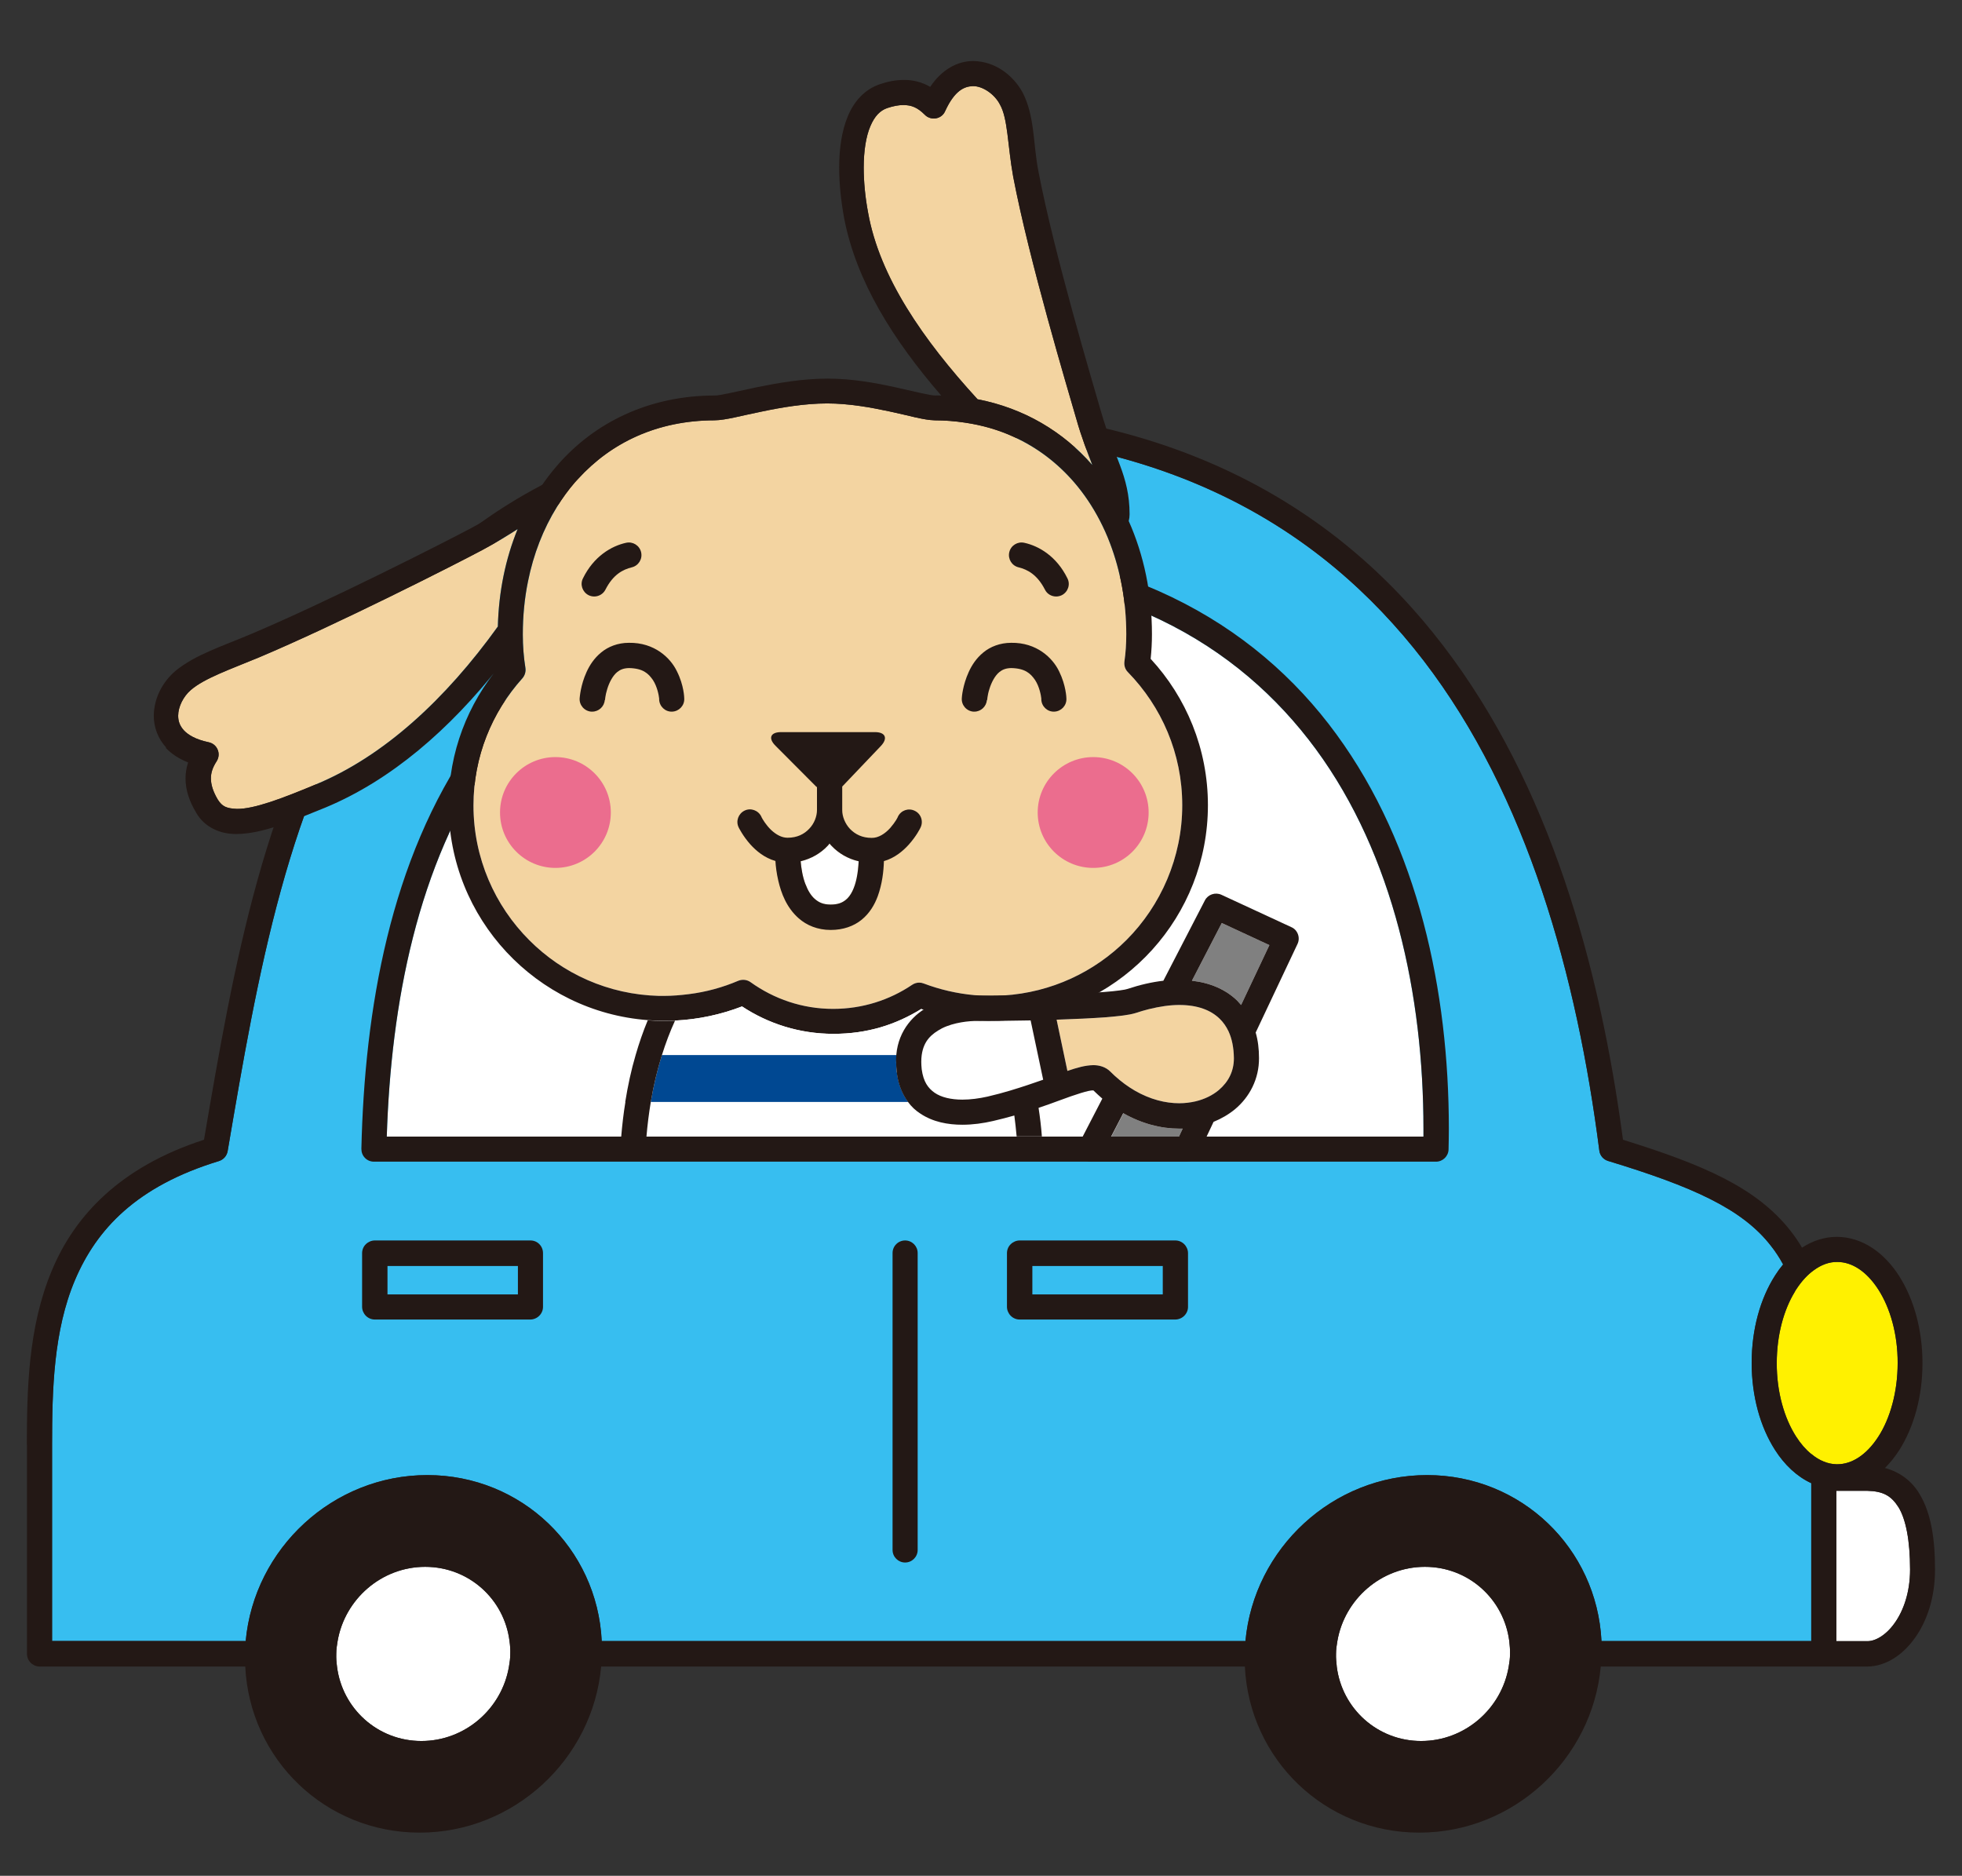
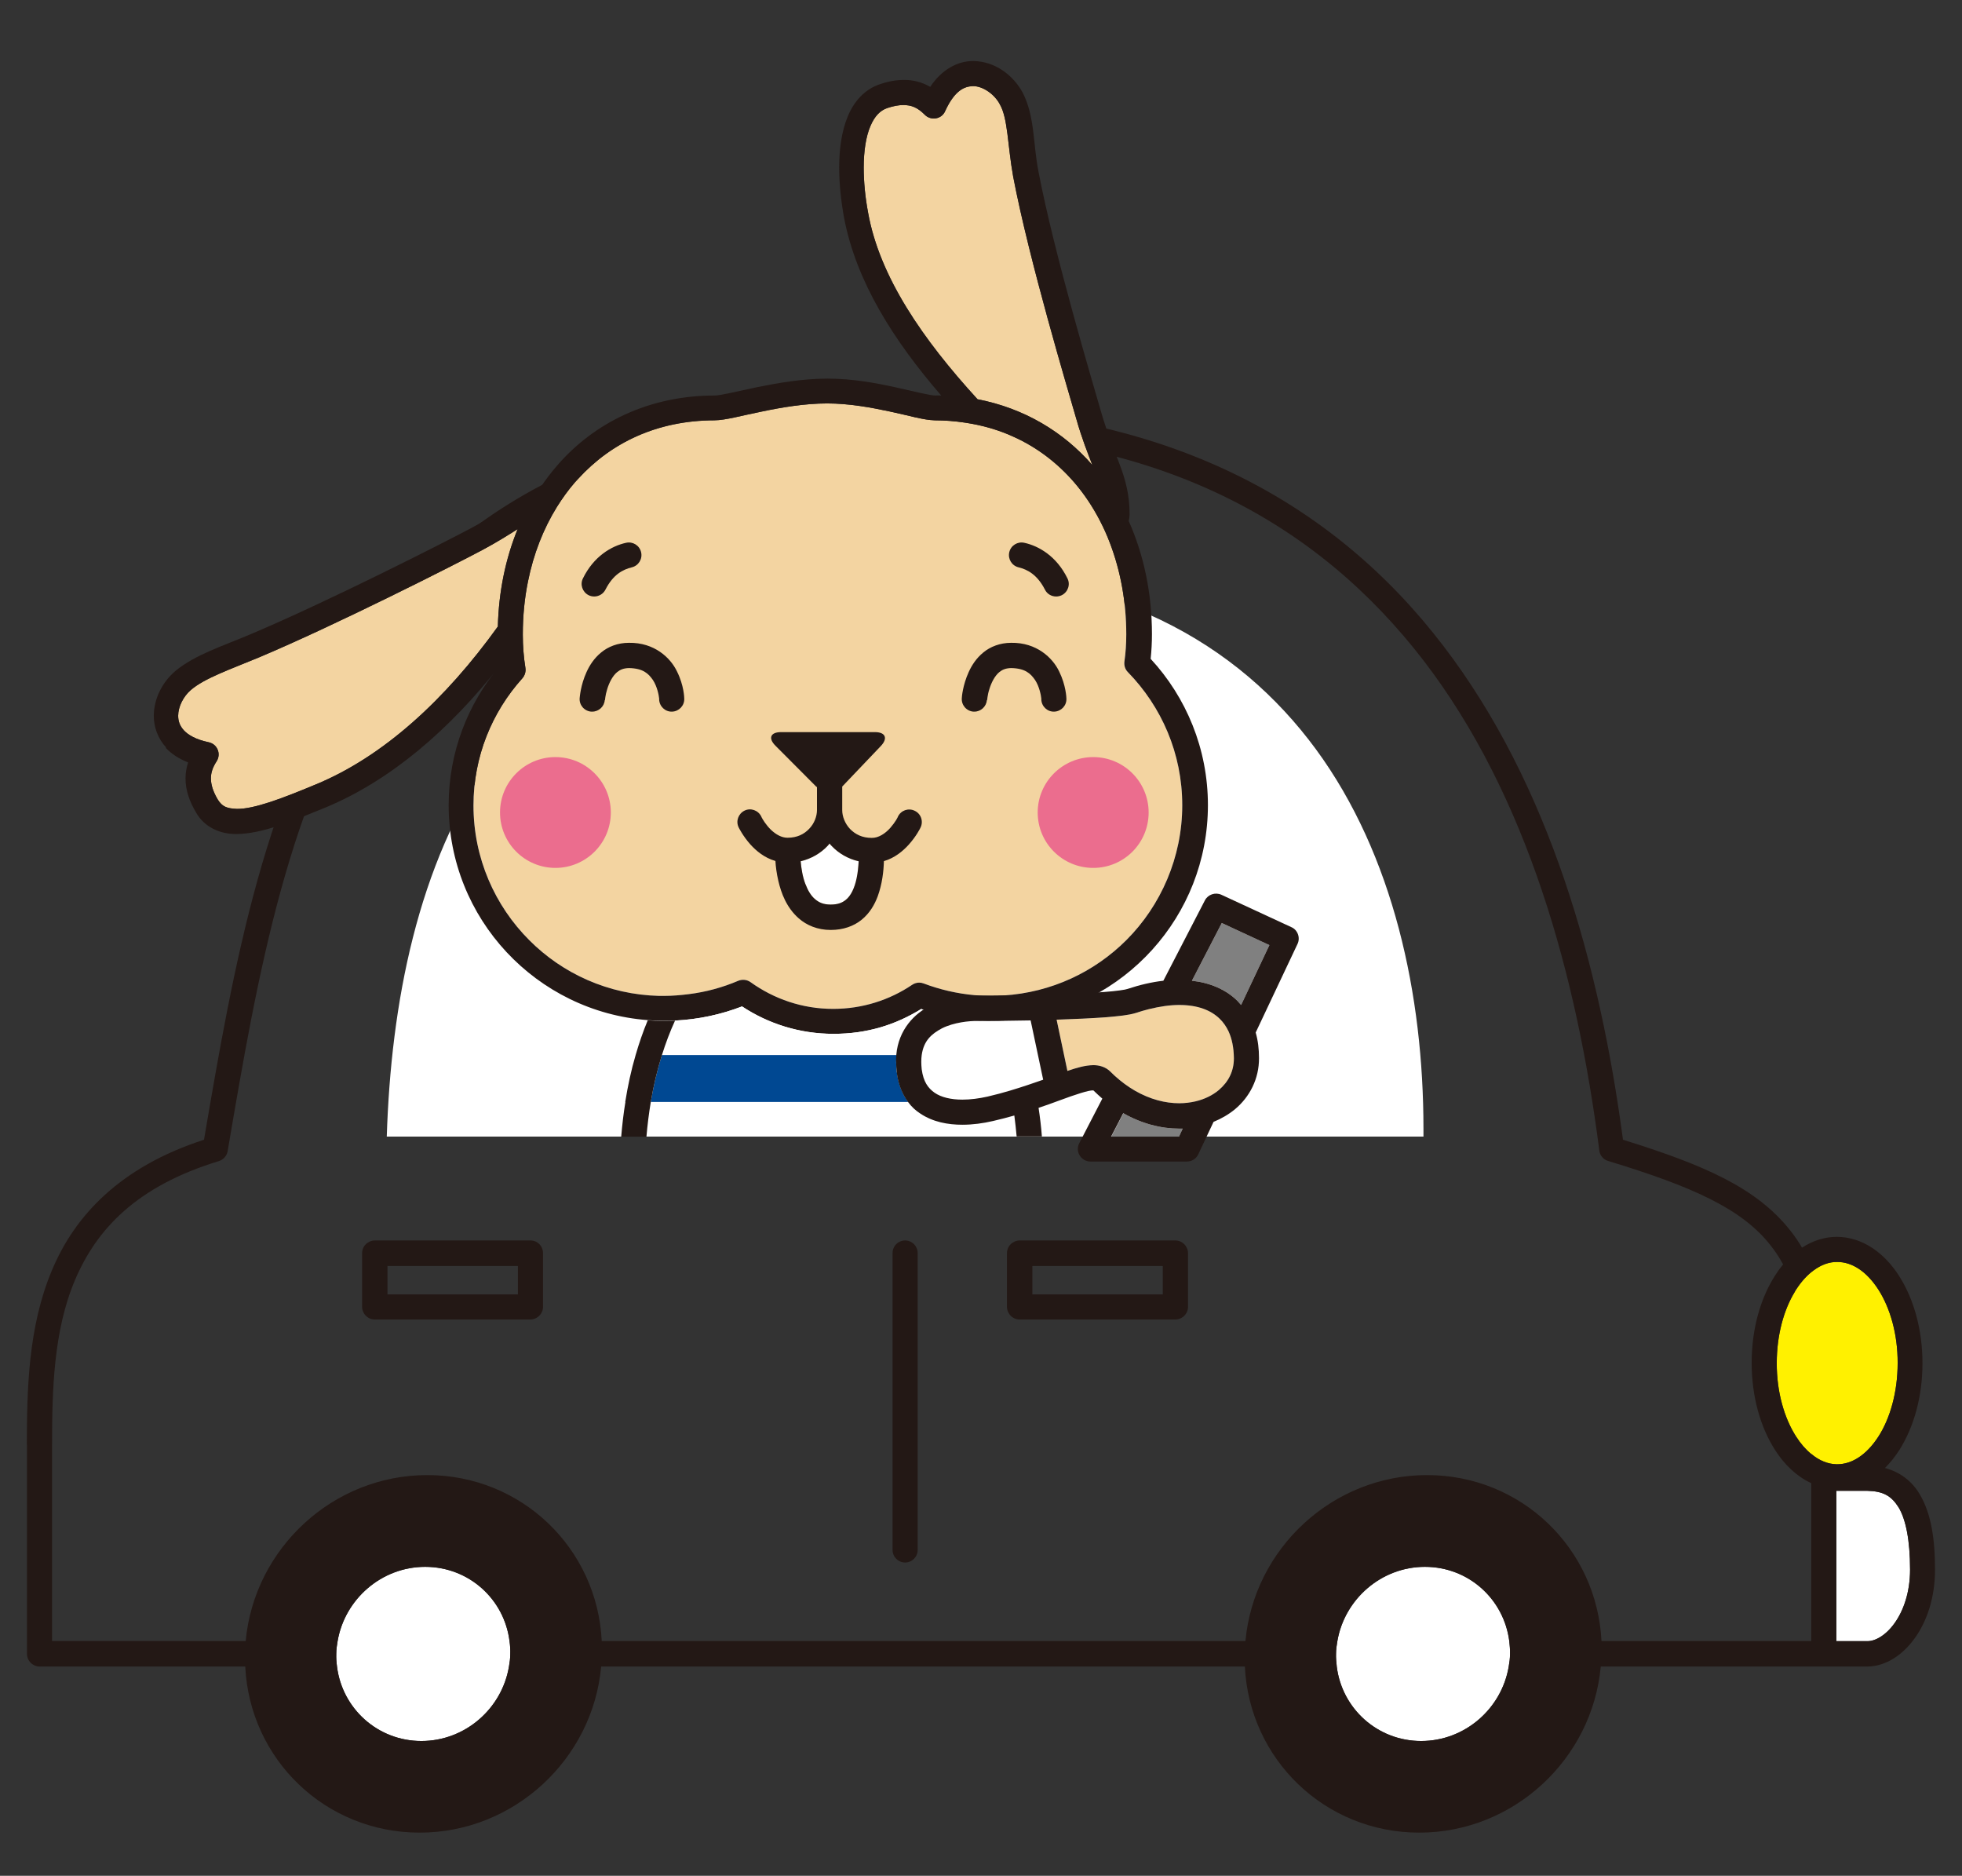
<svg xmlns="http://www.w3.org/2000/svg" id="_レイヤー_1" data-name="レイヤー_1" width="136" height="130" version="1.1" viewBox="0 0 136 130">
  <rect x="0" y="0" width="136" height="130" fill="#333333" stroke="none" />
  <defs>
    <style>
      .st0 {
        fill: gray;
      }

      .st1 {
        fill: #f3d4a1;
      }

      .st2 {
        fill: #37bef0;
      }

      .st3 {
        fill: #231815;
      }

      .st4 {
        fill: #fff;
      }

      .st5 {
        fill: #eb6d8e;
      }

      .st6 {
        fill: #fff100;
      }

      .st7 {
        fill: #004892;
      }
    </style>
  </defs>
  <g>
-     <path class="st2" d="M3.61,100.11c0-3.77.1-7.89,1.59-11.4,1.49-3.51,4.26-6.5,9.97-8.24.32-.1.55-.36.61-.69,2.07-12.16,4.2-24.67,10.67-34.04,6.47-9.35,17.17-15.76,37.04-15.78,17.01.02,27.95,6.42,35.18,15.81,7.22,9.4,10.64,21.9,12.19,33.97.04.34.28.62.61.72,5.82,1.77,9.3,3.31,11.29,5.89.31.39.59.82.84,1.28-.2.24-.39.5-.56.77-1.02,1.6-1.62,3.72-1.62,6.05,0,2.33.6,4.45,1.62,6.04.65,1.02,1.51,1.84,2.51,2.3v10.94h-14.54c-.32-6.43-5.56-11.5-12.09-11.5-6.54,0-12,5.08-12.59,11.5h-44.62c-.31-6.43-5.56-11.5-12.09-11.5-6.54,0-12,5.08-12.59,11.5H3.61v-13.64Z" />
    <path class="st4" d="M26.81,78.77c.29-9.17,2.11-18.87,7.31-26.28,5.38-7.64,14.3-12.99,29.36-13.01h0s.03,0,.05,0c13.62.03,22.28,5.11,27.68,12.44,5.4,7.35,7.46,17.08,7.46,26.3,0,.18,0,.37,0,.55h-53.87s-1.75,0-1.75,0h-16.24Z" />
    <path class="st4" d="M92.66,115.49c-.03-.29-.06-.58-.05-.87,0-.3.04-.59.09-.87.49-2.91,3.04-5.16,6.07-5.16,3.03,0,5.48,2.24,5.85,5.16.03.29.06.58.05.88,0,.3-.04.58-.09.87-.49,2.92-3.04,5.16-6.07,5.16s-5.49-2.25-5.85-5.16Z" />
    <path class="st4" d="M23.36,115.49c-.04-.29-.06-.57-.05-.87,0-.3.04-.59.09-.87.49-2.91,3.04-5.16,6.07-5.16,3.03,0,5.49,2.24,5.85,5.16.04.29.06.58.05.88,0,.3-.04.58-.09.87-.49,2.92-3.04,5.16-6.07,5.16s-5.49-2.25-5.85-5.16Z" />
    <path class="st6" d="M125.54,100.76c-.37-.3-.72-.7-1.04-1.2-.81-1.26-1.35-3.08-1.34-5.1,0-1.94.49-3.69,1.25-4.93.03-.06.06-.12.1-.17.37-.57.78-1.01,1.21-1.32.53-.39,1.08-.59,1.64-.58,1.01,0,2.02.64,2.84,1.91.81,1.26,1.35,3.08,1.34,5.1,0,2.02-.53,3.85-1.34,5.1-.82,1.27-1.84,1.91-2.84,1.91-.02,0-.04,0-.06,0-.59-.01-1.19-.25-1.74-.71Z" />
    <path class="st4" d="M127.28,103.32s.04,0,.06,0h2.09c1.11.03,1.66.34,2.17,1.14.5.82.8,2.27.8,4.32,0,1.58-.46,2.86-1.08,3.72-.62.87-1.37,1.25-1.88,1.24h-2.15v-10.43Z" />
    <g>
      <g>
-         <path class="st3" d="M25.05,79.62c0,.24.08.46.25.63.16.17.39.26.62.26h44.66s1.75,0,1.75,0h27.21c.47,0,.86-.38.87-.85.01-.48.02-.96.02-1.44,0-9.47-2.1-19.55-7.8-27.34-5.69-7.79-15.05-13.17-29.14-13.16h-.04c-15.44-.01-25.09,5.64-30.75,13.76-5.67,8.11-7.43,18.53-7.65,28.14ZM26.81,78.77c.29-9.17,2.11-18.87,7.31-26.28,5.38-7.64,14.3-12.99,29.36-13.01h0s.03,0,.05,0c13.62.03,22.28,5.11,27.68,12.44,5.4,7.35,7.46,17.08,7.46,26.3,0,.18,0,.37,0,.55h-53.87s-1.75,0-1.75,0h-16.24Z" />
        <path class="st3" d="M1.87,100.11v14.51c0,.23.09.45.26.62.16.16.39.26.62.26h14.25c.31,6.43,5.55,11.51,12.09,11.51,6.53,0,12-5.08,12.58-11.51h44.62c.31,6.43,5.55,11.51,12.09,11.51,6.53,0,11.99-5.08,12.58-11.51h18.47c1.29-.01,2.46-.8,3.3-1.97.85-1.19,1.4-2.82,1.4-4.74,0-2.21-.29-3.93-1.05-5.21-.54-.94-1.4-1.57-2.42-1.84.36-.36.69-.77.98-1.22,1.02-1.6,1.62-3.72,1.62-6.04,0-2.33-.6-4.45-1.62-6.05-1.01-1.58-2.52-2.7-4.31-2.71-.88,0-1.7.28-2.42.75-.24-.41-.5-.79-.79-1.16-2.36-3.01-6.06-4.59-11.62-6.32-1.61-12.07-5.08-24.61-12.47-34.25-7.49-9.8-19.11-16.52-36.56-16.5-20.21-.02-31.71,6.69-38.47,16.54-6.66,9.69-8.81,22.22-10.86,34.21-5.78,1.87-8.96,5.24-10.55,9.07-1.65,3.94-1.72,8.28-1.73,12.08ZM127.28,103.32s.04,0,.06,0h2.09c1.11.03,1.66.34,2.17,1.14.5.82.8,2.27.8,4.32,0,1.58-.46,2.86-1.08,3.72-.62.87-1.37,1.25-1.88,1.24h-2.15v-10.43ZM125.54,100.76c-.37-.3-.72-.7-1.04-1.2-.81-1.26-1.35-3.08-1.34-5.1,0-1.94.49-3.69,1.25-4.93.03-.06.06-.12.1-.17.37-.57.78-1.01,1.21-1.32.53-.39,1.08-.59,1.64-.58,1.01,0,2.02.64,2.84,1.91.81,1.26,1.35,3.08,1.34,5.1,0,2.02-.53,3.85-1.34,5.1-.82,1.27-1.84,1.91-2.84,1.91-.02,0-.04,0-.06,0-.59-.01-1.19-.25-1.74-.71ZM92.66,115.49c-.03-.29-.06-.58-.05-.87,0-.3.04-.59.09-.87.49-2.91,3.04-5.16,6.07-5.16,3.03,0,5.48,2.24,5.85,5.16.03.29.06.58.05.88,0,.3-.04.58-.09.87-.49,2.92-3.04,5.16-6.07,5.16s-5.49-2.25-5.85-5.16ZM23.36,115.49c-.04-.29-.06-.57-.05-.87,0-.3.04-.59.09-.87.49-2.91,3.04-5.16,6.07-5.16,3.03,0,5.49,2.24,5.85,5.16.04.29.06.58.05.88,0,.3-.04.58-.09.87-.49,2.92-3.04,5.16-6.07,5.16s-5.49-2.25-5.85-5.16ZM3.61,100.11c0-3.77.1-7.89,1.59-11.4,1.49-3.51,4.26-6.5,9.97-8.24.32-.1.55-.36.61-.69,2.07-12.16,4.2-24.67,10.67-34.04,6.47-9.35,17.17-15.76,37.04-15.78,17.01.02,27.95,6.42,35.18,15.81,7.22,9.4,10.64,21.9,12.19,33.97.04.34.28.62.61.72,5.82,1.77,9.3,3.31,11.29,5.89.31.39.59.82.84,1.28-.2.24-.39.5-.56.77-1.02,1.6-1.62,3.72-1.62,6.05,0,2.33.6,4.45,1.62,6.04.65,1.02,1.51,1.84,2.51,2.3v10.94h-14.54c-.32-6.43-5.56-11.5-12.09-11.5-6.54,0-12,5.08-12.59,11.5h-44.62c-.31-6.43-5.56-11.5-12.09-11.5-6.54,0-12,5.08-12.59,11.5H3.61v-13.64Z" />
      </g>
      <path class="st3" d="M63.61,107.42v-20.58c0-.48-.39-.87-.87-.87h0c-.48,0-.87.39-.87.87h0v20.58c0,.48.39.87.87.87h0c.48,0,.87-.39.87-.87h0Z" />
      <path class="st3" d="M81.47,91.45h-10.79c-.23,0-.45-.09-.62-.26h0c-.16-.16-.26-.39-.26-.62v-3.72h0c0-.23.09-.46.26-.62h0c.16-.16.39-.26.62-.26h10.79c.23,0,.45.09.62.26h0c.16.16.26.39.26.62v3.72h0c0,.23-.09.45-.26.62h0c-.16.16-.39.26-.62.26h0ZM80.6,89.71v-1.97h-9.04v1.97h9.04Z" />
      <path class="st3" d="M36.77,91.45h-10.79c-.23,0-.45-.09-.62-.26h0c-.16-.16-.26-.39-.26-.62v-3.72h0c0-.23.09-.46.26-.62h0c.16-.16.39-.26.62-.26h10.79c.23,0,.46.09.62.26h0c.16.16.25.39.25.62v3.72h0c0,.23-.09.45-.26.62h0c-.16.16-.39.26-.62.26h0ZM35.9,89.71v-1.97h-9.04v1.97h9.04Z" />
    </g>
  </g>
  <g>
    <g>
      <g>
        <path class="st1" d="M75.71,32.22c-2.01-2.3-4.73-3.93-7.95-4.55-3.79-4.14-6.78-8.47-7.58-12.9-.21-1.11-.31-2.18-.31-3.16,0-1.15.16-2.16.46-2.86.3-.71.68-1.09,1.17-1.26.42-.14.79-.21,1.11-.21.56,0,.98.16,1.49.67.2.21.5.3.78.25.29-.05.53-.24.64-.51.66-1.43,1.33-1.7,1.91-1.72.67-.02,1.51.55,1.88,1.27.56.97.53,2.84.92,5,1.11,5.82,3.79,14.76,4.37,16.77.39,1.37.79,2.37,1.11,3.2Z" />
        <path class="st1" d="M36.21,47.01c.17-.2.25-.46.21-.72-.12-.75-.18-1.52-.18-2.3v-.03c0-1.27.12-2.5.36-3.67.38-1.89,1.06-3.63,2-5.15.38-.61.79-1.18,1.25-1.71.07-.08.14-.16.22-.24,2.29-2.51,5.48-4.05,9.45-4.06.8-.01,1.85-.32,3.25-.6,1.38-.29,3-.57,4.57-.57,1.5,0,3.05.28,4.35.56,1.33.28,2.31.59,3.11.61.72,0,1.42.06,2.09.16,1.22.18,2.35.51,3.39.99,1.63.74,3.03,1.82,4.18,3.15.68.79,1.27,1.67,1.77,2.63.27.52.51,1.05.72,1.61.72,1.9,1.12,4.03,1.12,6.29,0,.64-.04,1.28-.13,1.9-.03.27.05.53.24.72,2.33,2.39,3.77,5.63,3.77,9.23s-1.48,6.95-3.87,9.34c-2.21,2.21-5.19,3.63-8.51,3.84-.28.02-.55.03-.84.03-.4,0-.79-.02-1.17-.05-1.23-.11-2.42-.39-3.53-.81-.1-.04-.21-.06-.31-.06-.17,0-.34.05-.49.15-1.57,1.06-3.45,1.67-5.48,1.67-2.14,0-4.1-.69-5.72-1.85-.25-.18-.57-.21-.85-.1-1.08.46-2.23.78-3.44.93-.56.07-1.13.12-1.71.12-.12,0-.23,0-.35,0-3.51-.09-6.68-1.54-8.99-3.86-2.39-2.39-3.87-5.69-3.87-9.34,0-3.39,1.28-6.46,3.38-8.8Z" />
        <path class="st4" d="M55.84,61.3c-.21-.53-.3-1.15-.34-1.61.75-.18,1.39-.56,1.86-1.06.05-.05.1-.11.14-.17.05.06.09.12.15.17.47.5,1.12.89,1.87,1.06-.02.38-.06.79-.14,1.17-.14.68-.4,1.23-.76,1.51-.24.19-.53.32-1.04.32-.52,0-.82-.15-1.09-.38-.27-.23-.49-.59-.65-1.02Z" />
        <path class="st1" d="M12.35,49.6c0-.61.36-1.34.88-1.78.93-.81,2.75-1.44,4.7-2.25,5.44-2.29,13.62-6.45,15.5-7.45,1.01-.54,1.79-1.03,2.45-1.45-.84,2.06-1.31,4.34-1.37,6.75-3.63,5.05-7.91,9-12.63,10.95-2.25.94-4.27,1.71-5.46,1.69-.73-.03-1.02-.17-1.32-.64-.34-.57-.48-1.05-.48-1.47,0-.37.1-.73.39-1.18.16-.24.19-.55.08-.81-.11-.27-.34-.46-.63-.52-.9-.19-1.42-.51-1.71-.82-.29-.32-.4-.64-.4-1.02Z" />
        <path class="st5" d="M34.66,56.31c0,2.12,1.72,3.84,3.84,3.84s3.84-1.72,3.84-3.84-1.72-3.84-3.84-3.84-3.84,1.72-3.84,3.84Z" />
        <path class="st5" d="M71.93,56.31c0,2.12,1.72,3.84,3.85,3.84s3.84-1.72,3.84-3.84-1.72-3.84-3.84-3.84-3.85,1.72-3.85,3.84Z" />
      </g>
      <g>
        <g>
          <path class="st3" d="M73.6,41.25c.43-.22.61-.74.39-1.17h0c-.75-1.53-1.98-2.24-2.98-2.46h0c-.47-.11-.94.18-1.05.65h0c-.11.47.18.94.65,1.05h0c.6.15,1.28.49,1.82,1.54h0c.15.31.46.48.78.48h0c.13,0,.26-.03.39-.09h0Z" />
          <path class="st3" d="M41.97,40.86c.54-1.06,1.22-1.39,1.82-1.54h0c.47-.11.76-.58.65-1.05h0c-.11-.47-.58-.76-1.05-.65h0c-1,.22-2.23.93-2.98,2.46h0c-.22.43-.04.95.39,1.17h0c.12.06.26.09.39.09h0c.32,0,.63-.18.78-.48h0Z" />
          <path class="st3" d="M51.2,57.34s.29.6.82,1.19c.39.43.96.92,1.73,1.14.02.37.08.85.2,1.37.2.86.57,1.86,1.41,2.6.55.49,1.32.81,2.21.81,0,0,.02,0,.02,0,.85,0,1.59-.26,2.14-.71.55-.45.89-1.03,1.11-1.62.31-.85.41-1.73.43-2.44.76-.22,1.33-.71,1.72-1.14.53-.59.8-1.14.82-1.19.21-.43.03-.96-.41-1.16-.43-.21-.95-.03-1.16.41,0,0,0,0-.02.05-.02.04-.06.1-.1.18-.09.15-.24.35-.41.55-.36.4-.82.7-1.29.69-.66,0-1.14-.25-1.5-.62-.35-.37-.54-.87-.54-1.3v-1.64s.03-.02.04-.04l2.64-2.77c.5-.53.32-.96-.41-.96h-6.51c-.73,0-.91.42-.39.94l2.81,2.82s.04.04.07.05v1.59c0,.44-.19.94-.54,1.3-.35.37-.83.62-1.5.62-.41,0-.8-.22-1.15-.55-.34-.33-.58-.73-.65-.87-.02-.04-.02-.05-.02-.05-.21-.43-.73-.62-1.16-.41-.43.21-.62.73-.41,1.16ZM55.84,61.3c-.21-.53-.3-1.15-.34-1.61.75-.18,1.39-.56,1.86-1.06.05-.05.1-.11.14-.17.05.06.09.12.15.17.47.5,1.12.89,1.87,1.06-.02.38-.06.79-.14,1.17-.14.68-.4,1.23-.76,1.51-.24.19-.53.32-1.04.32-.52,0-.82-.15-1.09-.38-.27-.23-.49-.59-.65-1.02Z" />
          <path class="st3" d="M41.94,48.52s0,0,0-.04h0s.01-.09.02-.16h0c.02-.14.06-.34.13-.56h0c.13-.44.38-.93.69-1.18h0c.21-.17.44-.27.82-.28h0c.97.02,1.34.37,1.66.83h0c.3.46.41,1.07.43,1.28h0c0,.06,0,.07,0,.07h0c.02.48.42.86.9.84h0c.48-.02.86-.42.84-.9h0c0-.07-.02-.92-.5-1.88h0c-.45-.95-1.57-2.02-3.34-1.99h0c-.77,0-1.44.27-1.92.67h0c-.49.4-.8.89-1.01,1.35h0c-.42.92-.47,1.75-.48,1.81h0c-.04.48.32.9.8.94h0s.04,0,.07,0h0c.45,0,.84-.35.87-.81h0Z" />
          <path class="st3" d="M68.43,48.52s0,0,0-.04h0s.01-.09.02-.16h0c.02-.14.06-.35.13-.56h0c.13-.44.38-.93.69-1.18h0c.21-.17.44-.27.82-.28h0c.97.02,1.34.37,1.66.83h0c.3.46.41,1.07.43,1.28h0c0,.06,0,.07,0,.07h0c.02.48.42.86.9.84h0c.48-.02.86-.42.84-.9h0c0-.07-.03-.92-.5-1.88h0c-.45-.95-1.57-2.02-3.33-1.99h0c-.77,0-1.45.27-1.93.67h0c-.49.4-.8.89-1.01,1.35h0c-.42.92-.48,1.75-.48,1.81h0c-.04.48.32.9.8.94h0s.05,0,.07,0h0c.45,0,.83-.35.87-.81h0Z" />
        </g>
        <path class="st3" d="M11.47,51.81c.4.43.93.78,1.57,1.03-.12.37-.18.74-.18,1.11,0,.84.29,1.62.73,2.36.58,1.03,1.68,1.49,2.74,1.49.03,0,.06,0,.09,0,1.8-.02,3.84-.9,6.13-1.83,4.57-1.9,8.61-5.41,12.1-9.83h0c-2.21,2.61-3.55,5.98-3.55,9.66,0,7.87,6.09,14.32,13.81,14.9.38.03.76.05,1.15.05.25,0,.49,0,.74-.02,1.63-.08,3.19-.42,4.64-.98,1.82,1.2,3.99,1.9,6.34,1.9s4.31-.63,6.08-1.72c1.47.51,3.04.8,4.67.82.08,0,.16,0,.24,0,.55,0,1.09-.03,1.63-.09,7.49-.81,13.33-7.15,13.33-14.86,0-3.91-1.51-7.48-3.97-10.14.06-.56.09-1.13.09-1.71,0-2.82-.56-5.49-1.61-7.84.04-.15.06-.31.06-.47,0-1.34-.28-2.36-.66-3.38-.38-1.03-.84-2.08-1.32-3.73-.58-2.02-3.25-10.95-4.33-16.61-.39-1.92-.24-3.82-1.1-5.5-.66-1.21-1.91-2.17-3.42-2.19-1.1-.01-2.2.6-2.99,1.79-.57-.33-1.2-.49-1.83-.48-.56,0-1.12.11-1.67.3-1.07.36-1.81,1.23-2.22,2.24-.42,1.02-.59,2.23-.59,3.54,0,1.1.12,2.28.34,3.48.84,4.41,3.42,8.48,6.73,12.31-.13,0-.26-.01-.4,0-.27.02-1.4-.26-2.73-.56-1.36-.3-3.01-.61-4.73-.61-1.77,0-3.5.31-4.93.6-1.4.3-2.59.58-2.89.57-4.57,0-8.38,1.87-10.98,4.9-.39.45-.75.93-1.09,1.43-.52.23-.99.5-1.46.8-.92.58-1.86,1.26-3.37,2.06-1.82.97-10.02,5.14-15.35,7.38-1.88.8-3.78,1.39-5.15,2.52-.89.76-1.49,1.88-1.5,3.11,0,.76.27,1.57.87,2.21ZM75.71,32.22c-2.01-2.3-4.73-3.93-7.95-4.55-3.79-4.14-6.78-8.47-7.58-12.9-.21-1.11-.31-2.18-.31-3.16,0-1.15.16-2.16.46-2.86.3-.71.68-1.09,1.17-1.26.42-.14.79-.21,1.11-.21.56,0,.98.16,1.49.67.2.21.5.3.78.25.29-.05.53-.24.64-.51.66-1.43,1.33-1.7,1.91-1.72.67-.02,1.51.55,1.88,1.27.56.97.53,2.84.92,5,1.11,5.82,3.79,14.76,4.37,16.77.39,1.37.79,2.37,1.11,3.2ZM36.21,47.01c.17-.2.25-.46.21-.72-.12-.75-.18-1.52-.18-2.3v-.03c0-1.27.12-2.5.36-3.67.38-1.89,1.06-3.63,2-5.15.38-.61.79-1.18,1.25-1.71.07-.08.14-.16.22-.24,2.29-2.51,5.48-4.05,9.45-4.06.8-.01,1.85-.32,3.25-.6,1.38-.29,3-.57,4.57-.57,1.5,0,3.05.28,4.35.56,1.33.28,2.31.59,3.11.61.72,0,1.42.06,2.09.16,1.22.18,2.35.51,3.39.99,1.63.74,3.03,1.82,4.18,3.15.68.79,1.27,1.67,1.77,2.63.27.52.51,1.05.72,1.61.72,1.9,1.12,4.03,1.12,6.29,0,.64-.04,1.28-.13,1.9-.03.27.05.53.24.72,2.33,2.39,3.77,5.63,3.77,9.23s-1.48,6.95-3.87,9.34c-2.21,2.21-5.19,3.63-8.51,3.84-.28.02-.55.03-.84.03-.4,0-.79-.02-1.17-.05-1.23-.11-2.42-.39-3.53-.81-.1-.04-.21-.06-.31-.06-.17,0-.34.05-.49.15-1.57,1.06-3.45,1.67-5.48,1.67-2.14,0-4.1-.69-5.72-1.85-.25-.18-.57-.21-.85-.1-1.08.46-2.23.78-3.44.93-.56.07-1.13.12-1.71.12-.12,0-.23,0-.35,0-3.51-.09-6.68-1.54-8.99-3.86-2.39-2.39-3.87-5.69-3.87-9.34,0-3.39,1.28-6.46,3.38-8.8ZM12.35,49.6c0-.61.36-1.34.88-1.78.93-.81,2.75-1.44,4.7-2.25,5.44-2.29,13.62-6.45,15.5-7.45,1.01-.54,1.79-1.03,2.45-1.45-.84,2.06-1.31,4.34-1.37,6.75-3.63,5.05-7.91,9-12.63,10.95-2.25.94-4.27,1.71-5.46,1.69-.73-.03-1.02-.17-1.32-.64-.34-.57-.48-1.05-.48-1.47,0-.37.1-.73.39-1.18.16-.24.19-.55.08-.81-.11-.27-.34-.46-.63-.52-.9-.19-1.42-.51-1.71-.82-.29-.32-.4-.64-.4-1.02Z" />
      </g>
    </g>
    <g>
      <g>
        <path class="st4" d="M63.87,73.59c.02-1.33.6-1.86,1.43-2.31.83-.42,1.92-.52,2.43-.51.88,0,2.24-.01,3.72-.04l.87,4.11c-1.09.39-2.37.83-3.86,1.17h0c-.58.13-1.18.21-1.74.21-.79,0-1.47-.16-1.93-.48-.45-.32-.77-.75-.89-1.62-.02-.19-.03-.37-.03-.52Z" />
        <path class="st1" d="M73.22,70.67c1.25-.04,2.48-.1,3.46-.17.89-.08,1.53-.14,2.03-.29.32-.11.62-.19.92-.27.77-.19,1.48-.29,2.11-.29h0c1.28,0,2.19.36,2.8.95.25.24.46.54.62.88.23.5.36,1.11.37,1.86,0,.91-.38,1.64-1.05,2.21-.43.36-.98.63-1.61.78-.35.08-.73.13-1.13.13-.95,0-2.01-.26-3.07-.87-.48-.28-.95-.62-1.42-1.05-.09-.08-.18-.17-.27-.26-.35-.36-.82-.46-1.19-.46-.58.01-1.15.18-1.8.4l-.75-3.56Z" />
        <path class="st4" d="M44.81,78.77c.07-.82.17-1.62.3-2.4.19-1.13.45-2.22.77-3.25.26-.83.56-1.62.91-2.39,1.63-.08,3.19-.42,4.64-.98,1.82,1.2,3.99,1.9,6.34,1.9s4.31-.63,6.08-1.72c.06.02.13.04.19.06-1.04.67-1.93,1.88-1.9,3.6,0,.23.01.48.04.73.14,1.28.77,2.29,1.64,2.86.87.58,1.9.77,2.91.77.72,0,1.44-.1,2.13-.26h0c.52-.12,1.01-.25,1.47-.38.06.48.12.96.16,1.45h-25.67Z" />
        <path class="st7" d="M62.17,74.32c.09.8.37,1.5.78,2.05h-17.84c.19-1.13.45-2.22.77-3.25h16.26c-.01.15-.02.31-.02.47,0,.23.01.48.04.73Z" />
        <g>
          <path class="st0" d="M77.86,77.15c1.29.73,2.62,1.07,3.87,1.07h0c.08,0,.16,0,.25,0l-.26.56h-4.69l.84-1.62Z" />
          <path class="st0" d="M82.62,67.97l2.07-4,3.3,1.53-1.96,4.15c-.09-.1-.18-.2-.27-.3-.81-.79-1.9-1.24-3.13-1.38Z" />
        </g>
      </g>
      <g>
        <path class="st3" d="M62.12,73.59c0,.23.01.48.04.73.09.8.37,1.5.78,2.05.24.33.53.6.86.81.87.58,1.9.77,2.91.77.72,0,1.44-.1,2.13-.26h0c.52-.12,1.01-.25,1.47-.38.06.48.12.96.16,1.45h1.75c-.05-.67-.13-1.33-.23-1.98.51-.17.98-.34,1.41-.5,1.18-.44,2.09-.73,2.37-.71h.02c.21.2.41.39.62.57l-1.6,3.09c-.14.27-.13.59.03.85.16.26.44.42.75.42h6.68c.34,0,.65-.19.79-.5l1.06-2.25c.54-.22,1.04-.51,1.48-.87,1.02-.85,1.68-2.11,1.67-3.55,0-.63-.07-1.22-.23-1.77l2.9-6.14c.1-.21.11-.45.03-.67-.08-.22-.24-.4-.45-.49l-4.86-2.25c-.42-.19-.93-.02-1.14.39l-2.88,5.57c-.79.09-1.62.28-2.49.57-.11.05-.79.15-1.61.21-.84.06-1.88.12-2.98.15-2.19.08-4.55.1-5.84.1-.68,0-1.96.09-3.2.69-1.13.53-2.24,1.68-2.39,3.41-.01.15-.02.31-.02.47ZM82.62,67.97l2.07-4,3.3,1.53-1.96,4.15c-.09-.1-.18-.2-.27-.3-.81-.79-1.9-1.24-3.13-1.38ZM77.02,78.77l.84-1.62c1.29.73,2.62,1.07,3.87,1.07h0c.08,0,.16,0,.25,0l-.26.56h-4.69ZM73.22,70.67c1.25-.04,2.48-.1,3.46-.17.89-.08,1.53-.14,2.03-.29.32-.11.62-.19.92-.27.77-.19,1.48-.29,2.11-.29h0c1.28,0,2.19.36,2.8.95.25.24.46.54.62.88.23.5.36,1.11.37,1.86,0,.91-.38,1.64-1.05,2.21-.43.36-.98.63-1.61.78-.35.08-.73.13-1.13.13-.95,0-2.01-.26-3.07-.87-.48-.28-.95-.62-1.42-1.05-.09-.08-.18-.17-.27-.26-.35-.36-.82-.46-1.19-.46-.58.01-1.15.18-1.8.4l-.75-3.56ZM70.03,75.58c-.5.15-1.02.29-1.58.42h0c-.58.13-1.18.21-1.74.21-.79,0-1.47-.16-1.93-.48-.45-.32-.77-.75-.89-1.62-.02-.19-.03-.37-.03-.52,0-.17.01-.32.03-.47.14-.99.67-1.46,1.4-1.85.83-.42,1.92-.52,2.43-.51.88,0,2.24-.01,3.72-.04l.87,4.11c-.68.24-1.45.5-2.28.75Z" />
        <path class="st3" d="M43.34,76.37c.18-1.12.41-2.2.72-3.25.24-.83.52-1.64.84-2.41.38.03.76.05,1.15.05.25,0,.49,0,.74-.02-.35.76-.65,1.56-.91,2.39-.32,1.03-.58,2.11-.77,3.25-.13.78-.23,1.57-.3,2.4h-1.75c.07-.82.16-1.62.29-2.4Z" />
      </g>
    </g>
  </g>
</svg>